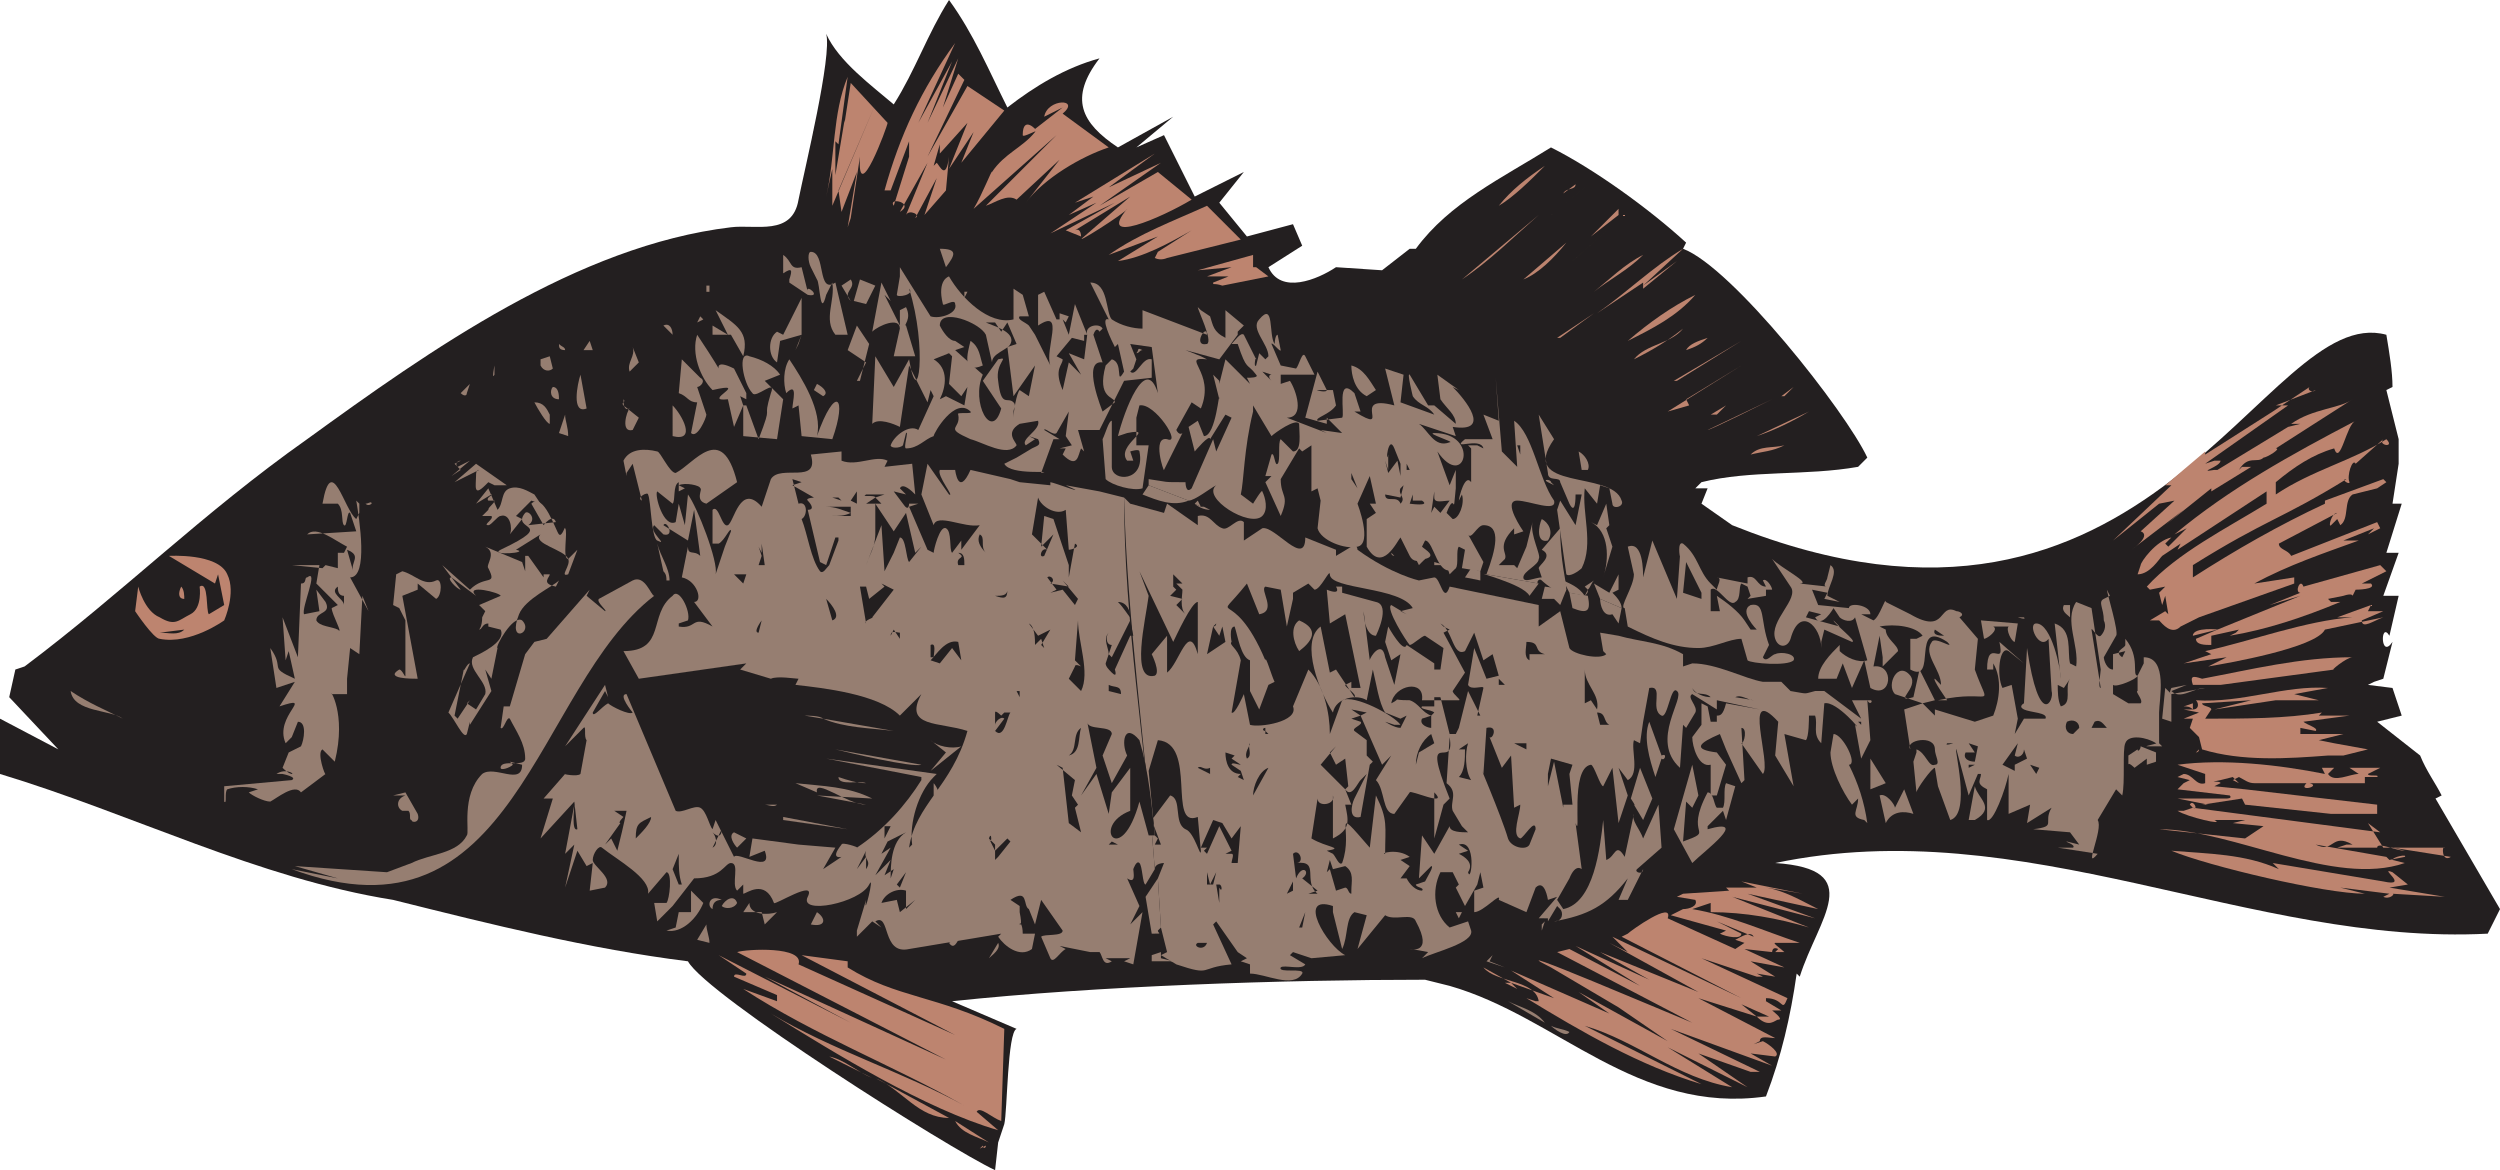
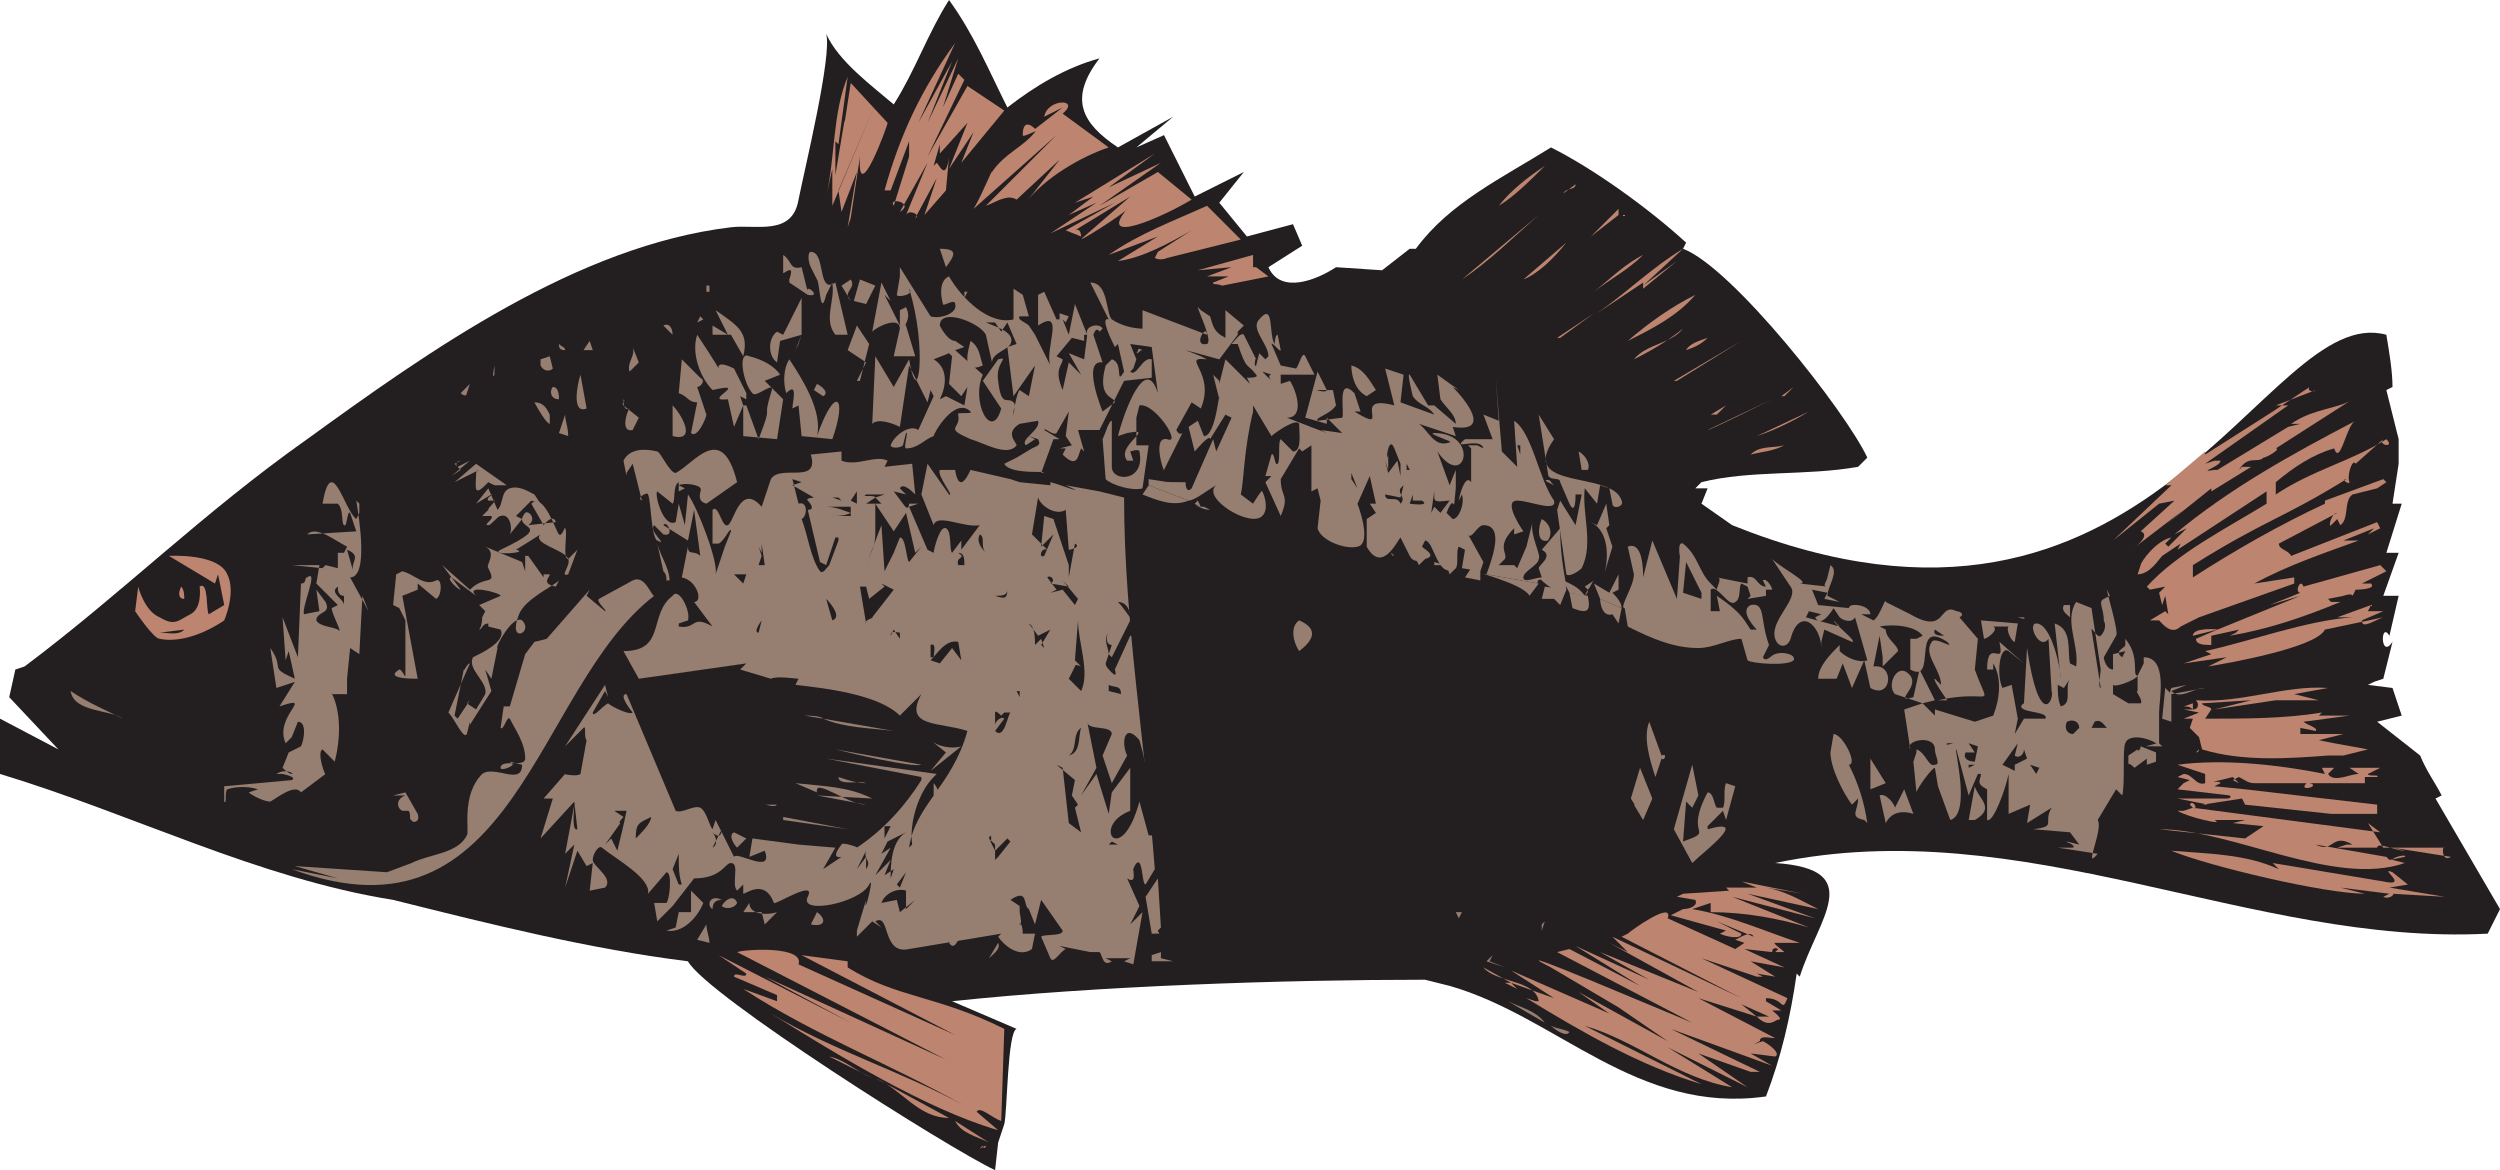
<svg xmlns="http://www.w3.org/2000/svg" width="610.5" height="285.75">
  <path fill="#231f20" fill-rule="evenodd" d="m610.5 222-15.75-27 1.5-.75c-1.5-3-3.75-6-5.25-9.75l-10.5-8.25 6-1.5-2.25-6.75-6-.75 1.5-.75 2.25-.75 2.25-9c-3 4.5-3-5.25-.75-1.5l2.25-9.75H582l3.75-10.5H582h.75l3.75-12h-2.25l1.5-9.75v-6l-3-12 1.5-.75c0-3.75-.75-8.25-1.5-12.75-30-8.25-57 87.75-159.75 46.5l-7.5-5.25 1.5-3.75h-3l1.5-1.5c12-3 25.5-1.5 38.25-3.75l2.25-2.25c-5.25-11.25-33-46.5-45-51l.75-1.5c-9-8.25-22.5-18-33-23.25-12 7.5-24.75 13.5-33 24.75h-1.5L337.5 66l-11.25-.75c-4.5 3-13.5 6.75-16.5 0L318 60l-2.25-5.25-11.25 3-6.75-8.25 6-7.5-12 6-7.5-15-6.75 3 9-7.5L273 36c-9-6-12-12-4.5-21.75-8.25 2.25-15.75 6.75-22.5 12-4.5-9-8.25-18-14.25-26.25-5.25 8.25-8.25 17.25-13.5 25.5C213 21 204.75 15 201.75 8.25c1.5 5.25-5.25 33-6.75 40.5-1.5 9-10.5 6-16.5 6.75C141 60 105 85.5 75 107.25c-25.5 18-45 37.5-69 55.5l-2.25.75-1.5 6.75 12 12.75L0 175.5V189c32.25 9.75 63 25.5 96 30.75 24 6 48 12 72 15 4.5 8.25 63.75 45.75 75 51l.75-6.75 1.5-4.5c.75-3 .75-22.5 3-23.25l-15.75-6.75c35.25-3.75 81-5.25 115.5-5.25l6 1.5c26.25 7.5 45.75 31.5 77.25 27 3.75-9.75 6-19.5 7.5-30l.75.75c4.5-14.25 16.5-26.25-6-27.75C494.25 198 549.75 231 607.5 228l3-6m-336-104.25c0 41.25 9 81.75 9 123 0-41.25-9-81.75-9-123m4.5 0c42 18.75 90 18 132.75 36-42.75-18-90.75-17.25-132.75-36" />
  <path fill="#967e71" fill-rule="evenodd" d="M299.25 75.75v6.75c-3-1.5-3-3-3.75-5.25l-2.25-1.5-.75-.75c0 .75 3.75 8.25 2.25 9-3.75.75 0-5.25 0-2.25l-15.75-6v4.5c-2.25 0-5.25-.75-7.5-2.25-1.5-1.5-.75-9-5.25-9l4.5 9c-2.25-.75.75 5.25 1.5 6.75L273 84l1.5 6.75c-2.25 3.75 0-2.25-3-3l-1.5 1.5c-2.25 8.25 2.25 7.5 2.25 9l-3 2.25s-5.25-12.75 0-12L267 81.75c.75-2.25 1.5-.75 1.5-.75l.75-.75c-.75-1.5-4.5-.75-3.75 1.5l-3-7.5-1.5 7.5-1.5-3.75.75.75.75-1.5-2.25-.75V78H258l-3-6.75-1.5.75v7.5c6.75-4.5 1.5 6 3 9.75l-3.75-7.5-1.5-2.25c-.75-.75-3-1.5-2.25-2.25h3.75-1.5l-1.5-5.25-2.25-1.5V78c-6 1.5-12.75-5.25-15.75-10.5 0 0-3 .75-1.5 6.75 0 .75 3-1.5 3 0 .75 2.25-3.75 3.75-6 3l-7.5-12v2.25L219 72c0 .75 4.5 0 3-1.5 4.5 14.25 2.25 30.75 0 17.25l-3.75 6.75-4.5-7.5-.75 16.5c1.5-1.5 5.25 0 6.75.75l2.25-15 4.5 9 .75-3 .75 1.5-3.75 8.25c-2.25-1.5-6 1.5-6.75 3.75 0 .75 2.25.75 3 0l.75-3c.75-.75-.75 3.75 0 3.75 3 0 4.5-2.25 6.75-3 0-.75 5.25-9.75 9-6 .75.75-3.75 0-3 .75.75 3.75-3.75 3 3 6 3 .75 9 4.5 11.25 1.5 0-.75-3-3 .75-5.25l4.5-.75c.75 2.25-4.5 4.5-3 6l2.25-1.5-1.5-.75 2.25.75c.75 1.5 0 1.5-1.5 2.25l-3.75 2.25-3 1.5c1.5 3 12.75 1.5 9 2.25l3-8.25h1.5L255 105c0-.75 2.25 1.5 3 .75l3-5.25-.75 6 1.5 2.25-3 .75h1.5l-.75 1.5c3.75 3.75 3.75 0 4.5-1.5l.75.75-1.5-5.25h5.25l6-12 6.75-.75v-4.5c-2.25-.75-3.75 4.5-5.25 3l.75-.75.75-2.25L276 84l5.25.75 1.5 11.25c-3-9.75-8.25 4.5-9.75 10.5l2.25-.75c7.5-1.5-3 3 0 6.75h1.5l-.75-2.25s2.25-.75 2.25 0c1.5 7.5-6.75 7.5-6.75 3.75v-11.25c-.75 0-1.5 3-2.25 4.5L270 117c1.5 1.5 6.75 3 9 2.25l1.5-10.5h-3V102l.75-3c3.75-.75 10.5 9.75 6.75 8.25-3.75-.75-.75 8.25-.75 7.5l4.5-9s-.75.75-1.5-.75l3.75-6.75 2.25 1.5c3.75-9-5.25-12.75 1.5-12l-1.5-.75-3.75-1.5 8.25 2.25 4.5-6V81l1.5-1.5-4.5-3.75" />
  <path fill="#967e71" fill-rule="evenodd" d="m381 129-4.5 5.25c3 1.5-.75 3.75-.75 4.5l.75 2.25c-1.5 0-4.5 1.5-4.5 0s3.75-3 3.75-4.5c.75-.75-2.25-6-1.5-9l-1.5 6-2.25 5.25-.75-.75H366l1.5-1.5c.75-1.5-2.25-3 2.25-7.5v1.5l2.25-.75s-5.25-7.5-1.5-7.5c3 0 9.75 3 9 0-3.75-5.25-5.25-16.5-9.75-19.5l.75 11.25-3.75-3.75-1.5-18 .75 10.5-3.75-1.5 2.25 6h-6.75c-3.75 3 3.75-.75 4.5 2.25l-1.5-.75h-2.25l.75.75v8.25c-1.5-2.25-3 3.75-3 4.5l.75-1.5c.75 2.25-.75 6-2.25 6l-1.5-1.5c2.25-6 1.5 2.25 2.25-6v-4.5l-1.5 3.75-3-8.25c6.75 9.75 10.5-4.5-.75-4.5-2.25 0 5.25 2.25 3.75 2.25-3.75 1.5-5.25-3-7.5-4.5l9 3-.75-2.25c9.75 1.5 3-6.75 0-9.75l1.5.75L351 91.5l.75 6c1.5 2.25 3.75 3.75 3.75 6l-5.25-4.5h-1.5l-4.5-7.5c-.75-.75.75 5.25.75 5.25 1.5 2.25 3.75 2.25 5.25 4.5l-8.25-3 .75-6.75-4.5-1.5 2.25 9c-11.25-3 0 7.5-9.75 1.5h1.5l-1.5-4.5c-4.5-4.5-2.25 5.25-3 6l-6 .75c-.75-.75 3-1.5 4.5-3.75l-.75-3.75h-3.75c-.75 0 2.25.75 2.25 0l-2.25-4.5-3 11.25 5.25 1.5V102l3.75 3.75-5.25-.75 1.5.75-9.75-3.75c4.5 0 2.25-6.75.75-9l-2.25.75V91.5H321l-2.25-4.5c-.75-1.5-1.5 2.25-2.25 3l-3.75-.75L310.5 84c0-.75 2.25 2.25 2.25 1.5l-.75-3.75c-.75 0-.75 3-.75 2.25-1.5-2.25 0-10.5-3.75-6-2.25 2.25 2.25 6 2.25 9l-.75.75-1.5-1.5-.75 3c-.75.75 0-3 0-1.5l-3-6c-.75-.75-2.25 1.5-3 2.25h1.5c2.25 6.75 2.25 4.5 4.5 7.5.75.75-1.5.75-2.25.75l.75 1.5-6-6-1.5 6V93l-1.5-1.5 1.5 6c0-3-.75 9-3.75 9l-1.5-3.75-2.25 1.5 1.5 6s3.75-4.5 3.75-3l3.75-6 1.5.75-3.75 8.25-.75-3-5.25 12c-1.5 1.5-1.5-1.5-1.5-1.5-6 0-3.75 0-9-.75v1.5l9.75 3.75c1.5 0 5.25-3 6.75-3.75-3.75 3 8.25 10.5 11.25 7.5 1.5-1.5.75-4.5 0-6 0-.75-2.25 3-2.25 3l-3-2.25c.75-3 .75-11.25 3-20.25V99l4.5 7.5c.75-.75 6-4.5 6.75-3 0 2.25.75 6.75-1.5 6.75l-3-3c-.75.75 0 5.25-.75 6s-.75-3-1.5-2.25l-1.5 5.25h1.5l-1.5 1.5 3.75 8.25c2.25-5.25 0-4.5 0-9l4.5-7.5.75.75 2.25-1.5V120l1.5-.75.75 3-.75 6.75c.75 3 6.75 5.25 9.75 4.5 3.75-.75 0-10.5 0-10.5l3-6.75L336 123h-1.5l1.5 2.25-2.25 1.5v6.75c3.75 6.75 7.5-1.5 8.25-2.25l2.25 4.5c.75 1.5 2.25 1.5 3.75.75 3-.75 0-2.25-.75-3l.75-1.5c2.25 0 3 9.75 7.5 6.75.75-.75 0-4.5.75-5.25l1.5.75-.75 4.5 4.5.75.75-2.25-3.75-6.75c.75 1.5 2.25-2.25 3.75-2.25 4.5 0 3 6 .75 12l12.75 2.25c-.75 0 0-1.5.75-.75s5.25 4.5 6 2.25c0-2.25-1.5-6.75-1.5-15m-94.5 105.75-3-.75v.75zm-5.25-1.5v1.5h2.25v-2.25l-2.25.75" />
-   <path fill="#967e71" fill-rule="evenodd" d="m454.5 175.5-9-6.75h-2.25c-3 .75-1.5.75-6 0l2.25 2.25-4.5-4.5h-4.5c-4.5-.75-11.25-4.5-17.25-4.5l-2.25.75v-3c-5.25-3-10.5-3-15.75-4.5l-4.5-.75.75 4.5.75.75c-1.5 1.5-8.25 0-9-1.5l-2.25-9-5.25 3.75v-5.25l-21.75-4.5c-1.5 4.5-2.25-2.25-3.75-2.25l-3.75.75s-6.75-1.5-15-7.5c0 0 0-1.5-1.5-.75l-3.75 2.25v-1.5l-7.5-3c0 7.5-7.5-3-10.5-2.25l-4.5 3v-4.5c-1.5-1.5-3.75 2.25-5.25 1.5-2.25-.75-3-3.75-6-3v2.25L285 123l-.75 2.25L276 123l-1.5-1.5c.75 30 5.25 60.75 7.5 90.75 0-1.5 2.25-1.5 2.25-1.5l-1.5 3.75.75 12 1.5 6-1.5.75 3.75 2.25c9 3 5.25.75 13.5 0l-4.5-9.75.75-.75 5.25 7.5 2.25 1.5-1.5.75 2.25.75v2.25c3.75 0 10.5 3.75 12.75 0 .75-1.5-6 0-5.25-1.5.75-.75 5.25.75 6-.75l-3.75-2.25.75-.75 4.5 1.5 8.25-.75c-4.5-2.25-12-15-3-12v1.5l2.25 9c1.5-3 .75-7.5 3-9l3 .75-2.25 8.25 6.75-8.25c2.25 1.5 6.75-.75 7.5 1.5 4.5 8.25-1.5 6.75-1.5 6.75s.75 0 4.5.75l-1.5 1.5c3-1.5 12.75-3.75 12-6.75l-.75-2.25-4.5 1.5c-3.75-3-4.5-9-2.25-13.5h3l1.5 3-.75.75 2.25 4.5 3-5.25.75-3 .75 3.75-2.25.75v5.25c2.25 0 6.75-5.25 6-3l6.75 3 2.25-6c2.25-2.25 3 3 3 3l2.25-.75-4.5 5.25H378v.75l2.25-3.75.75.75c.75.75.75 3-1.5 3 8.25-1.5 12.75-3.75 18-10.5l-2.25 5.25h2.25l3.75-7.5c0 1.5-2.25.75-1.5 0l6-5.25-.75-10.5-3.75 8.25c-.75-2.25-3-4.5-2.25-6l-2.25 10.5c-2.25-3.75-2.25 0-4.5.75l-.75-9.75c-.75 6.75-2.25 20.25-9.75 21.75l-1.5-2.25 3-5.25c1.5-3.75 3-2.25 3-2.25l-1.5-11.25c1.5 4.5-1.5-13.5 3.75-14.25.75 0 2.25 5.25 3 5.25l2.25-4.5 1.5 13.5 2.25-6.75-2.25-6.75 2.25 3c3-1.5.75-7.5 1.5-9.75l1.5.75.75-5.25 1.5-8.25c3.75-.75 0 5.25 3 6.75 1.5.75 2.25-7.5 3.75-6 2.25 1.5-6.75 12 .75 18.75L411 177l.75.75L414 174c.75-1.5-2.25-3.75-.75-4.5l6 3.75V171l10.5 2.25-8.25-1.5c-.75 3-1.5 3-2.25 3v1.5h-1.5l-.75-3.75-1.5-.75V177l-2.25 3c0 2.25 1.5 7.5 4.5 6.75v7.5h1.5l2.25-7.5-2.25-3c-6-.75-4.5-2.25.75-4.5l1.5 3.75 3.75 8.25.75-.75-.75-12.75c1.5 0 .75 3.75 0 3.75l5.25 7.5c2.25-2.25-5.25-22.5 3.75-12.75l-.75 8.25 4.5 7.5-2.25-12.75 5.25 1.5c.75-.75.75-5.25.75-6h1.5c.75 2.25-.75 4.5 1.5 6.75l.75-9.75c3-.75 9.75 7.5 7.5 5.25l1.5 8.25 2.25-4.5L456 171c.75 1.5 1.5 0 .75 0h-4.5l2.25 4.5" />
  <path fill="#967e71" fill-rule="evenodd" d="m283.5 226.5-.75-12-3 4.5 1.5 9c3 0 1.5 0 1.5-.75l.75-.75" />
  <path fill="#967e71" fill-rule="evenodd" d="m268.5 120-8.25-1.5c6.75 3-3-.75-3.75-.75v.75l-7.5-.75-2.25-.75-9.75-2.25c-3 6.75-3.75 0-3.75 0h-3.75c-.75 1.5 3.75 6.75 2.25 6l-5.25-7.5-1.5 7.5 3 7.5c.75-3 7.5.75 11.25 0l-4.5 6V132l-2.25 3c-.75-.75 0-5.25-1.5-6s-3 5.25-3 6l-1.5-.75-4.5-10.5 2.25-.75H222s0 2.25-1.5 0l-2.25-3 3 .75-1.5-1.5c.75-1.5 3 .75 3.75 1.5l-.75-7.5-6.75.75.75-1.5c-3-1.5-7.5 1.5-11.25 0v-2.25l-7.5.75c2.25 7.5-7.5 2.25-9.75 6l-2.25 6.75c-5.25-6-6.75 3.75-8.25 4.5S175.5 123 174 124.5v8.25h1.5c1.5-.75 3-4.5 3-3l-1.5 3.75-2.25 6.75c.75-3-4.5-16.5-6.75-19.5l-.75 7.5-1.5-5.25-.75 4.5c-3 1.5-5.25-6.75-4.5-7.5l3.75 3c.75-.75 0-4.5 1.5-5.25v3.75-1.5l1.5-.75-1.5-.75c1.5-.75 5.25 0 5.25.75.75 0-1.5 3 1.5 3.75l7.5-5.25c-3.75-15-10.5-4.5-15-2.25-1.5 0-3.75-5.25-4.5-5.25-3-.75-6.75-.75-8.25 2.25l.75 3.75v-.75l1.5-2.25 2.25 9c-1.5-.75 1.5-2.25 1.5-1.5.75 1.5.75 10.5 2.25 11.25 3 1.5-2.25-2.25-.75-3.75l2.25 2.25c3 .75.75-3.75 0-2.25l6 3.75 1.5-7.5 1.5 11.25c-1.5-1.5-3 0-3-2.25l-1.5 7.5c3.75.75 5.25 6 3 6l4.5 6c-5.25-3-3.75.75-8.25 0v-.75l2.25-.75c.75-2.25-2.25-8.25-3.75-6-6 4.5-1.5 13.5-12 13.5l3.75 6.75 26.25-3.75-1.5 1.5 7.5 2.25c1.5-.75 6 0 6.75 0l-.75 1.5c6.75.75 20.25 2.25 25.5 7.5l5.25-5.25c-4.5 8.25 4.5 6.75 11.25 9-3.75 13.5-12.75 18-14.25 28.5l.75-.75c-.75-5.25 1.5-12.75 5.25-16.5l.75-.75-27-3.75 23.25 4.5v.75c-3.75 6-9 12-15.75 16.5.75 0-3.75-1.5-3.75-.75-3 3.75 0 3 0 3l-4.5 3 3-5.25-9-.75-11.25-1.5-.75 4.5 3.75-1.5c2.25 6-6.75 0-7.5 1.5l-4.5-9-.75 2.25c-.75-.75-1.5-4.5-3-5.25s-4.5 1.5-6 .75l-12-28.5c-2.25 0 1.5 4.5 1.5 4.5-.75.75-5.25-1.5-6-2.25-1.5.75-3.75 3.75-3.75 2.25l3-5.25.75 1.5-.75-3-9.75 15 4.5-4.5c.75-.75 0 2.25.75 3l-1.5 8.25c-.75.75-4.5 0-3.75 0l-5.25 6H135l-3 9.75 8.25-9 .75 6.75c-1.5.75-.75-5.25-.75-6l-2.25 12 2.25-2.25-2.25 10.5 3-9 2.25 3.75 1.5-.75-.75 6.75 3.75-.75c2.25-2.25-3-5.25-3-6.75s1.5-3.75 2.25-3c3.75 3 12 7.5 11.25 11.25l4.5-5.25c1.5 0 .75 6.75 0 7.5h-3l.75 4.5 3.75-3.75 5.25-6.75c6.75 0 7.5-3.75 9-3.75 2.25 0 0 5.25 1.5 6.75l3-3-1.5 1.5v2.25c.75 0 5.25-3.75 7.5 2.25 0 .75 10.5-6 8.25-1.5s12.75 1.5 15-3c1.5-3-1.5 9-.75 3.75l-2.25 7.5v1.5L213 225l2.25 1.5-1.5-1.5c3.75-2.25 1.5 8.25 8.25 6.75l22.5-3.75-.75.75c1.5 2.25 5.25 5.25 8.25 3l.75-3.75h-3c0-2.25-.75-3-.75-2.25 0 0 .75.75 0-3v-1.5l-2.25-1.5c4.5-3 3 1.5 4.5 2.25l1.5 3.75 1.5-6 5.25 7.5c0 1.5-4.5.75-5.25 1.5l2.25 5.25c.75 1.5 2.25-1.5 3.75-2.25l-1.5-.75 7.5 1.5h2.25c.75.75.75 3.75 3 2.25L270 234h6l-1.5.75 2.25.75 2.25-12.75-3 3 2.25-4.5-3-6.75c2.25 1.5 1.5-1.5 1.5-2.25 0 0 .75-2.25 1.5-1.5s.75 5.25 1.5 5.25l2.25-3.75c-2.25-30-7.5-60.75-7.5-90.75l-6-1.5m12-1.5-1.5 2.25c3.75 1.5 7.5 3 11.25 1.5l-9.75-3.75" />
  <path fill="#231f20" fill-rule="evenodd" d="m271.5 160.5-.75-.75L270 162c0 .75.75 1.5 1.5 2.25 1.5 1.5.75-.75.75-.75l3.75-8.25h.75l-.75-3.75-4.5 9m21-13.5c-1.5 0-5.25 8.25-6 9.75l-8.25-17.25 2.25 6c-.75 6-4.5 21 1.5 19.5 1.5-.75-.75-5.25-.75-5.25l3.75-4.5v9c3-2.25 5.25-12.75 7.5-4.5V147m-19.5 0c1.5 1.5 2.25 3 3 3.75 0-1.5-.75-3.75-3-3.75m2.25 24.75-3-.75 3 .75m6 1.5 2.25.75-2.25-.75m-10.5 33H273l-1.5-.75zm32.25-4.5-2.25 3-2.25-3.75-2.25-.75-3 6.75h1.5l-.75.75.75.75 3-6.75 3 6-1.5.75h1.5c.75 0 0 1.5 0 2.25h1.5l.75-9m-10.5-2.25c-7.5 3 0-18-9.75-18.75l-2.25 7.5L282 204l.75.75-.75 1.5h1.5l-2.25-6 4.5-6c3 .75.75 6.75 3.75 8.25 2.25.75 3.75 7.5 3.75 5.25l-.75-8.25" />
  <path fill="#231f20" fill-rule="evenodd" d="M278.25 180.75c-3.75-4.5-4.5.75-3 3.75l-3.75 6.75-2.25-6.75 2.25-5.25c0-2.25-6-.75-6-3l2.25 11.25-3.75 6.75 3.75-5.25 3 9.75.75-5.25 4.5-6V198c-9.75 3.75-2.25 14.25 2.25-2.25l2.25 8.25h1.5c-.75-7.5-1.5-15.75-3.75-23.25" />
  <path fill="#967e71" fill-rule="evenodd" d="M279 85.5c-1.5-.75-.75 0-1.5.75.75 0 .75-.75 1.5-.75m-49.5-24.75 1.5 4.5c2.25-3 3-4.5-1.5-4.5m1.5 4.5c.75.75.75 1.5.75 2.25 0-.75 0-1.5-.75-2.25m4.5 6v1.5l.75-1.5zM357 222.75h-1.5l.75 1.5zm-129-28.5c2.25.75.75-2.25 0-3v3m-.75-13.5-9-2.25 9 2.25m4.5 49.5c1.5 2.25 2.25-1.5 3-1.5-2.25-1.5-1.5.75-3 1.5m-13.5-51.75-17.25-3c5.25 2.25 11.25 2.25 17.25 3m198.75 15c-6 11.25 2.25 9-6 12l.75-9.75 1.5 1.5 1.5-3-1.5-7.5-4.5 15.75 4.5 8.25c3-3 14.25-11.25 3.75-8.25v-.75l3.75-3.75.75 2.25 2.25-8.25-2.25-.75c-.75 1.5 0 4.5-.75 6h-1.5c-.75-.75-.75-3.75-2.25-3.75m-14.25-17.25c-1.5 3.75 0 9 1.5 13.5l1.5-4.5c.75.75 1.5-1.5 0-.75l-3-8.25m-26.25 49.5v1.5l.75-2.25zM357.75 141l3.75.75v-2.25l-2.25-.75-1.5 2.25m-11.25-3 1.5-1.5h-2.25l.75 1.5m-6-2.25-.75-.75c0 .75.75.75.75.75m9.75 2.25h3l.75 2.25 1.5-1.5-5.25-1.5v.75m-12.75-3-3-.75c.75.75 2.25.75 3 .75m-141 39.75 4.5.75c-.75-.75-3.75-.75-4.5-.75m96-52.5-.75.75 1.5.75zm0 0" />
  <path fill="#967e71" fill-rule="evenodd" d="m293.25 123.75-1.5-.75c.75.75 2.25 1.5 3.75 1.5l-1.5-.75h-.75m-129.75 18c0-3-2.25-6-3-9l1.5 6.75c.75.75.75 1.5.75 2.25h.75m63.75 39 3.75 3-3.75 4.5 7.5-6c-2.25.75-6 0-7.5-1.5m149.25-34.5h3l1.5 1.5 1.5-3.75-5.25-.75-.75 3m-3-.75 2.25-3-12.75-2.25c-3.75-.75 9 2.25 10.5 5.25m4.5-27.75 1.5.75-.75-.75c0-.75-2.25-.75-.75 0" />
  <path fill="#967e71" fill-rule="evenodd" d="m386.25 120.75-1.5 7.5-3.75-6-.75 2.25 2.25 15.75c.75.75 3-.75 3.75-1.5 3-6 0-13.5.75-19.5l3 3.75.75-4.5 2.25.75.75 3.75c0 1.5 3 .75 2.25-.75-2.25-7.5-25.5-2.25-16.5-15l-3.75-6L378 115.5c0 2.25 3 .75 3 2.25l2.25 5.25c1.5 3 1.5-1.5 1.5-2.25h1.5" />
  <path fill="#231f20" fill-rule="evenodd" d="m331.5 119.25-1.5-3.75v1.5zM342 123c1.5-1.5-.75-2.25 0-3.75l.75-.75-.75 3-3.75-.75c0 2.25 3 0 3.75 2.25m8.25.75 1.5 1.5 2.25-3c-1.5 0-3.75.75-3.75-.75V120l-.75 5.25.75-1.5m-3-1.5H345v-1.5l-.75 2.25s5.25.75 3-.75" />
  <path fill="#967e71" fill-rule="evenodd" d="m391.5 141 2.25-7.5-1.5-4.5.75-.75-.75-5.25-2.25 5.25-1.5-.75c4.5 2.25 4.5 9 3 13.5m-13.5-9c1.5-2.25 0-4.5-1.5-5.25-.75 1.5-1.5 6 1.5 5.25m15.75 18 1.5 2.25.75-3.75-5.25-2.25c0 1.5.75 4.5 3 3.75" />
  <path fill="#967e71" fill-rule="evenodd" d="m393.75 144.75 1.5-.75v-3.75l-2.25 4.5-3.75-2.25 1.5 3.75 5.25 2.25c0-1.5-1.5-3-2.25-3.75m25.5.75.75 3.75h-2.25V144c1.5-1.5 4.5 4.5 6 3 1.5-.75.75-3.75 1.5-4.5l1.5.75.75 2.25-.75.75 4.5-.75V144h1.5c0-.75-1.5-3-2.25-2.25l.75 1.5c-2.25 0-2.25-3-4.5-2.25v1.5l-7.5-1.5c1.5 0 0 2.25 0 3l-1.5-1.5c-3-3-3-6.75-6.75-9.75-1.5-.75-.75 3.75-.75 3l-.75 10.5-6-14.25-2.25 9c0-1.5 0-9-3.75-7.5l1.5 6.75c0 3-3.75 8.25-2.25 8.25l15 5.25-15-5.25.75 4.5c6 3 11.25 5.25 17.25 5.25 3.75 0 7.5-2.25 10.5-2.25l1.5 5.25c.75.75 9.75 1.5 11.25 0 .75-1.5-3-2.25-4.5-1.5-.75 0-2.25 2.25-3 .75l1.5-3c-2.25-6-.75-10.5-4.5-9.75-3 1.5 1.5 6 1.5 6h-1.5l-1.5-2.25c-1.5-2.25-4.5-4.5-6.75-6" />
  <path fill="#231f20" fill-rule="evenodd" d="M415.5 142.5v2.25l-3.75-7.5-.75 7.5 4.5 1.5v-3.75m-144 15c-1.5 0-1.5-2.25-.75-3-1.5 1.5 0 3.75 0 5.25l.75-2.25m17.25-13.5-1.5-1.5h1.5l-2.25-2.25v3l.75.75-1.5 1.5 3 .75-1.5 1.5 2.25 2.25c-1.5-1.5-.75-4.5-.75-6M309 178.5v-.75c-.75 0-.75.75 0 .75m.75.75-.75-.75v.75zm6-33-1.5 6.75-1.5-9-3.75-.75c-1.5.75 3 6-1.5 6.75l-3-7.5c-9 11.25-3.75-.75 4.5 18.75 0-1.5 1.5 3.75 2.25 5.25l-1.5.75-2.25 6-2.25-4.5v-7.5c-2.25-.75-3-6-3.75-8.25-1.5 0-.75 3.75-.75 3.75-.75.75 1.5 1.5 2.25 4.5L300.75 174c.75.75 3-4.5 3-4.5l1.5 7.5c2.25.75 12-.75 10.5-4.5l3.75-9c3.75 3.75 5.25 10.5 5.25 15.75l3-8.25c3-1.5 12.75 3.75 14.25 6h-1.5l-2.25-.75s2.25 1.5 3.75 1.5l1.5-3-1.5.75-3.75-1.5c-1.5-2.25-2.25-7.5-3-10.5l-1.5 7.5c-2.25-1.5-7.5-.75-8.25 3-3-4.5-8.25-17.25-3-21l2.25 11.25 1.5-.75 4.5 6.75c.75-.75-2.25-2.25-2.25-3l1.5-.75v1.5h2.25l-3.75-18-3.75 2.25L324 144c3.75 1.5 2.25-.75 2.25-.75h1.5v1.5L336 147c3.75.75 0 8.25 0 8.25-2.25 0-3-3.75-3-6l1.5 12c0-.75 3-5.25 3.75-.75l2.25 6.75 1.5-7.5-2.25 1.5-1.5-4.5.75-3.75s3.75 6.75 4.5 4.5l6.75 4.5v1.5h1.5l.75-5.25-4.5-3c-.75 0-3 2.25-3.75 2.25-.75-.75-6-9-4.5-9.75l3.75 2.25-1.5-.75 3-.75c-3-5.25-20.25-4.5-20.25-8.25 0-1.5-2.25 3.75-3.75 3.75l-1.5-1.5-3.75 2.25v1.5m-19.5 6.75.75-.75c0 .75-.75.75-.75.75" />
  <path fill="#231f20" fill-rule="evenodd" d="M306 160.5c0 .75-.75.75-.75.75s.75 0 .75-.75m-7.5-7.5-.75 2.25-1.5-2.25-1.5 6.75 4.5-3-.75-3.75" />
  <path fill="#967e71" fill-rule="evenodd" d="m389.25 141.75-2.25 1.5.75.75c.75-.75.75-1.5 1.5-2.25m-7.5 0 1.5 3 3.75.75c-1.5-2.25-3.75-3-5.25-3.75m6 2.25c0 .75 0 .75-.75 1.5l.75-1.5" />
  <path fill="#967e71" fill-rule="evenodd" d="m383.25 144.75.75 3.75c3.75 1.5 4.5.75 3.75-3l-4.5-.75m-66 6.75c-2.25 1.5-1.5 5.25 0 7.5 3-2.25 5.25-5.25 0-7.5" />
  <path fill="#231f20" fill-rule="evenodd" d="M349.5 177.75v-3l-2.25.75c-.75 1.5 1.5 2.25 2.25 2.25m-4.5-10.5c.75 0 .75 0 1.5-.75-.75.75-.75.75-1.5.75" />
  <path fill="#231f20" fill-rule="evenodd" d="M362.25 161.25 360 154.5l-2.25 4.5c-3 1.5-3-5.25-6-6.75l.75.75 1.5.75-1.5.75 5.25 9.75-3 4.5c0 .75 2.25 2.25 1.5 2.25h-9c.75-5.25-6.75-3.75-7.5.75 3-1.5-.75-.75 4.5-.75 2.25.75 3 3 5.25 3.75l.75-.75c-.75-.75-3.75-.75-3-1.5h3v-2.25h1.5l2.25 9h1.5l.75-1.5 2.25-9 3 6h-.75l1.5-6.75c0-.75-3 .75-3.75-.75l1.5-9 3 7.5 3-.75-1.5-5.25-2.25 1.5m-174 72-1.5-.75-1.5.75c.75.75 2.25 1.5 3 0m189 1.5 1.5 1.5 16.5 6.75c-6-3-12-6-18-8.25m45-17.25c.75.75 1.5.75 3 .75-1.5-.75-2.25-.75-3-.75m-19.5 12.75-3-1.5v1.5zm0 0" />
  <path fill="#bd846f" fill-rule="evenodd" d="m207 18.75-2.25 16.5-.75-.75v8.25l2.25-13.5V30l1.5-9.75 9 9.75c0 .75-7.5 21-6.75 8.25l-2.25 15-.75 2.25 2.25-13.5-3.75 9.75-.75-5.25 9-21-10.5 24.75v-9l-1.5 6.75c2.25-9.75 1.5-20.25 5.25-29.25m52.5 9L270.75 36C264 38.25 255 43.5 250.5 49.5l8.25-10.5-10.5 9.75c-2.25-1.5-5.25.75-7.5 1.5L258 33l-20.25 18c2.25-3.75 4.5-9.75 4.5-9 3-4.5 7.5-6 10.5-9.75.75-.75-3 1.5-3 .75 0-5.25 3.75-.75 3-1.5l6.75-5.25-4.5 2.25c.75-4.5 9-4.5 4.5-.75M366 50.25c3-3.75 6.75-6.75 11.25-9.75-3.75 3.75-7.5 7.5-11.25 9.75m15.75-3 3-2.25c0 1.5-2.25.75-3 2.25m5.25-1.5-12.75 10.5L387 45.75M303 58.5 285 63s-1.5.75-3 0l.75-1.5 8.25-5.25c-5.25 3-12 6.75-18 7.5l9.75-6-12 4.5c7.5-5.25 15.75-8.25 24-12L303 58.5m85.5-.75 6.75-6.75v1.5zM357 68.25l18.75-15.75c-6 5.25-12 11.25-18.75 15.75m27-4.5 12.75-11.25L384 63.75m-13.5 0 10.5-9-10.5 9m-28.5 6 12.75-11.25L342 69.75m30-1.5 10.5-9c-3 3.75-6.75 7.5-10.5 9m39-7.5-9.75 9 8.25-6-8.25 6.75V69L390 76.5c7.5-5.25 13.5-11.25 21-15.75" />
  <path fill="#967e71" fill-rule="evenodd" d="m204 69 3 12.75h-3c-3-3.75 0-8.25-.75-12.75l-1.5 3c-1.5 6-1.5-3-2.25-3.75l-1.5-3c-.75-1.5-.75-3.75 0-3.75 3.75 0 1.5 10.5 6 7.5m-8.25-3.75 1.5 6c-.75-2.25 3.75 1.5 0 .75l-4.5-3v-.75c.75-2.25.75-3-1.5-1.5v1.5-6c2.25 1.5 1.5 3.75 4.5 3" />
  <path fill="#bd846f" fill-rule="evenodd" d="M306 62.25v3h.75l3 2.25-11.25 2.25c-2.25-.75-2.25 0-2.25-.75l3.75-1.5h-5.25l6-2.25-8.25.75 13.5-3.75m83.25 9c3.75-3 7.5-6.75 12-9-3.75 3.75-8.25 6-12 9" />
  <path fill="#967e71" fill-rule="evenodd" d="m213.75 69.75-2.25 4.5-3-.75 1.5-5.25 3.75 1.5" />
  <path fill="#bd846f" fill-rule="evenodd" d="m386.25 68.25-6 4.5 6-4.5" />
  <path fill="#967e71" fill-rule="evenodd" d="m207.75 73.5-2.25-3.75 2.25-1.5c1.5 2.25-2.25 3 0 5.25M216 72l3.75 7.5v-3.75l1.5-.75c1.5 3-.75 4.5 0 4.5l2.25 7.5h-5.25l1.5-6.75c0-3-5.25-.75-6.75.75l2.25-12 2.25 4.5L216 72m-42.75-.75h-.75v-1.5h.75v1.5" />
  <path fill="#bd846f" fill-rule="evenodd" d="m393.75 79.5 12-8.25-12 8.25m3.75 3.75C402.75 78.75 408 75 414 72c-4.5 5.25-10.5 8.25-16.5 11.25" />
  <path fill="#967e71" fill-rule="evenodd" d="m195.75 81.75-1.5 3.75.75-1.5.75-2.25-5.25 1.5-.75 5.25c-2.25-1.5-2.25-6 0-7.5l1.5.75 4.5-9v9M181.5 87l-3-5.25H174V79.5l3.75 2.25-3-6C180 79.5 183 81 181.5 87" />
  <path fill="#bd846f" fill-rule="evenodd" d="m381 76.5-3.75 3 3.75-3m-.75 6 9-6-8.25 6zm0 0" />
  <path fill="#967e71" fill-rule="evenodd" d="m171.75 78-1.5.75.75-1.5zm0 0" />
  <path fill="#231f20" fill-rule="evenodd" d="m240.75 81.75 1.5 6.75c0-2.25 3.75-3 4.5-4.5 1.5-3-4.5-4.5-6-5.25H243l1.5 2.25 1.5-2.25 2.25 5.25-2.25.75 1.5 12 5.25-7.5-1.5 7.5-2.25-1.5c-.75.75-1.5 5.25-1.5 6.75v-1.5c0-.75.75-1.5 0-2.25-1.5-1.5-3 1.5-3.75-5.25-.75-4.5 3-6 0-5.25L240 93l4.5 6.75c-2.25 8.25-7.5-1.5-4.5-8.25l-6.75-6 2.25-.75-2.25-1.5c-1.5 0-3-2.25-3.75-3.75 0-4.5 9.75-.75 11.25 2.25" />
  <path fill="#bd846f" fill-rule="evenodd" d="M400.5 77.25 399 78l1.5-.75" />
  <path fill="#967e71" fill-rule="evenodd" d="M164.25 81.75 162 79.5c1.5-.75 2.25.75 2.25 2.25m48 2.25L210 93h-.75l2.25-4.5-4.5-3 2.25-6 3 4.5" />
  <path fill="#bd846f" fill-rule="evenodd" d="M399 87.75c3-3.75 9-3.75 12-7.5-3.75 3-7.5 5.25-12 7.5" />
  <path fill="#967e71" fill-rule="evenodd" d="m146.25 81.75.75.75-.75-.75" />
  <path fill="#231f20" fill-rule="evenodd" d="m265.5 81.75-.75 6-3.75-1.5 3 5.25-3-3-1.5 6.75c-2.25-5.25 0-6 0-7.5L258 87l3.75-4.5 3 .75v-1.5h.75" />
  <path fill="#967e71" fill-rule="evenodd" d="m182.25 99 3 8.25c3.75-9.75.75-3.75 3-11.25 1.5-3.75-3.75 1.5-4.5 0-2.25-2.25-3.75-10.5-.75-9 3 .75 6 2.25 7.5 4.5l-3.75 1.5 4.5 4.5-1.5 9.75-8.25-.75V99l-2.25 5.25-1.5-6.75c-6.75.75 6-4.5-3.75-2.25-3-3-5.25-9-3.75-13.5 4.5 6.75 5.25 8.25 5.25 8.25s-.75-2.25 3.75 0l3 6v1.5l-1.5-.75.75 2.25h.75" />
  <path fill="#bd846f" fill-rule="evenodd" d="M417 82.5c-1.5 1.5-3 2.25-5.25 3 .75-1.5 3-2.25 5.25-3M408.75 93l16.5-9.75L409.5 93Zm0 0" />
  <path fill="#967e71" fill-rule="evenodd" d="M144.75 85.5h-2.25l1.5-2.25zM240 89.25c-5.25 2.25-3.75-3-3-6 2.25 1.5 2.25 3.75 3 6M138 85.5c-1.5 0-1.5-.75-1.5-1.5.75.75 1.5.75 1.5 1.5m18 3-2.25 2.25c-.75-2.25 1.5-3.75.75-6l1.5 3.75" />
  <path fill="#231f20" fill-rule="evenodd" d="m232.5 87-.75 6.75 3 3 1.5-2.25-.75 4.5-4.5-2.25-1.5.75c1.5-3 2.25-7.5-1.5-9.75l3.75-1.5.75.75" />
  <path fill="#bd846f" fill-rule="evenodd" d="m431.25 86.25-3.75 3 3.75-3" />
  <path fill="#967e71" fill-rule="evenodd" d="M135 90c-.75.75-2.25.75-3-.75v-1.5l2.25-.75.75 3m36 2.25c1.5.75 0 2.25-.75 2.25l2.25 6.75c0 .75-2.25 6-3.75 4.5l1.5-7.5c-2.25 0-2.25-1.5-4.5-2.25l.75-8.25 4.5 4.5m28.5 14.25c4.5-12.75 7.5-9.75 3.75.75l-7.5-.75L195 99l-1.5.75c0-1.5 1.5-6.75-1.5-3.75-.75-2.25-.75-6 .75-8.25 3 4.5 8.25 12.75 6.75 18.75m-78.75-15c-.75 1.5 0-2.25 0-2.25v2.25M336 95.25l-2.25 1.5c-3-1.5-3.75-5.25-3.75-7.5 3 .75 4.5 3.75 6 6" />
-   <path fill="#bd846f" fill-rule="evenodd" d="m411.75 97.5.75 1.5-5.25 1.5 18-11.25-13.5 8.25" />
  <path fill="#231f20" fill-rule="evenodd" d="M310.5 91.5c-.75 0-.75.75 0 1.5l-2.25-2.25 2.25.75" />
  <path fill="#967e71" fill-rule="evenodd" d="M143.25 99.75c-3.75 1.5-2.25-6-1.5-8.25l1.5 8.25" />
  <path fill="#bd846f" fill-rule="evenodd" d="m433.5 93-1.5.75 1.5-.75" />
  <path fill="#967e71" fill-rule="evenodd" d="M114 96c0 .75-.75.75-1.5 0l2.25-2.25L114 96m87 .75-2.25-1.5.75-1.5c1.5.75 3 2.25 1.5 3m-64.5.75c-2.25 0-2.25-2.25-1.5-3 1.5 0 1.5 2.25 1.5 3" />
  <path fill="#bd846f" fill-rule="evenodd" d="M45 146.25c-1.5 0-1.5-1.5-.75-3 .75.75.75 2.25.75 3" />
  <path fill="#967e71" fill-rule="evenodd" d="m147 95.25-.75-.75.75.75" />
  <path fill="#bd846f" fill-rule="evenodd" d="M565.5 95.25 555.75 99h3l-20.25 14.25 2.25-.75h1.5c0 1.5-6 3-1.5 2.25h.75l17.25-10.5 3-.75h-2.25c5.25-3.75 12-3.75 15-6l-18.75 12c1.5 0-2.25 2.25-3 2.25-1.5 1.5-3.75-.75-6 3l.75-.75h2.25l-9.75 6v-.75l-11.25 9 4.5-3.75-12.75 9.75c5.25-3.75 2.25-4.5 2.25-4.5l8.25-7.5-3.75.75-11.25 9 14.25-13.5h-1.5l9.75-8.25v.75l16.5-10.5 9-6c-.75.75.75 1.5 1.5.75m-135.75-.75-2.25 2.25 2.25-2.25m5.25 2.25 3-2.25-2.25 2.25zM417 105l15.75-7.5c-1.5.75-15 7.5-15.75 7.5" />
  <path fill="#967e71" fill-rule="evenodd" d="m152.25 99 3.75 3-1.5 3c-3 .75-1.5-4.5-.75-5.25-1.5.75-1.5-1.5-1.5-2.25.75.75-.75.75 0 1.5m-18 2.25v2.25c-.75 0-3-3.75-3.75-5.25 2.25 0 3 1.5 3.75 3m30 5.25V99c2.25 2.25 6 9 0 7.5" />
  <path fill="#bd846f" fill-rule="evenodd" d="M417.75 101.25 421.5 99l-2.25 2.25zM429 106.5l12.75-6c-3.75 2.25-8.25 4.5-12.75 6m147-3.75 3.75-2.25-3.75 2.25m-.75 10.5 6.75-6c-1.5 1.5 3 2.25.75 0-8.25 5.25-18 7.5-27 13.5v-3c4.5-3.75 9-6.75 14.25-8.25 1.5 4.5 3-6 5.25-6.75C559.5 111 544.5 119.25 531 130.5l3-1.5-4.5 4.5-.75-.75 1.5-1.5c-3.75.75-7.5 6-7.5 6.75l-.75 2.25c3 0 5.25-3.75 6-4.5l4.5-3-.75 1.5L553.5 120v3c-9.75 6-21.75 12-29.25 20.25l.75.75 3.75-.75-1.5 1.5.75 3 .75-2.25.75 4.5-.75-.75-3.75 2.25h2.25c.75.75 3 3.75 5.25 1.5l4.5-2.25 23.25-8.25V141l-9.75 1.5c8.25-4.5 17.25-7.5 25.5-10.5h-3.75l7.5-3-1.5 1.5 3-1.5-.75-1.5-21 8.25c-.75-1.5-3-1.5-3-3l14.25-7.5c-1.5 0-2.25 3.75-1.5 3l1.5-1.5.75 1.5c2.25-1.5.75-6 3-7.5l6-1.5 2.25-1.5-.75-.75-14.25 5.25v.75c-11.25 5.25-21.75 11.25-32.25 18v-3c18-11.25 21.75-11.25 37.5-21-1.5 0 .75 1.5.75.75-.75-1.5.75-6 1.5-4.5" />
  <path fill="#967e71" fill-rule="evenodd" d="m138.75 106.5-2.25-.75 1.5-4.5c0 1.5.75 3 .75 5.25" />
  <path fill="#231f20" fill-rule="evenodd" d="m353.25 109.5-3-1.5 3 1.5M342 113.25v3l-.75-3.75-2.25 3-.75-3 .75 2.25V111c-.75 3 0-5.25 1.5-1.5l1.5 3.75m28.5-4.5h.75V111Zm0 0" />
  <path fill="#bd846f" fill-rule="evenodd" d="M435.75 108.75c-3 1.5-5.25 1.5-8.25 2.25 2.25-2.25 5.25-1.5 8.25-2.25" />
  <path fill="#967e71" fill-rule="evenodd" d="M387.75 114.75h-1.5l-.75-4.5c1.5.75 3 3 2.25 4.5M112.5 112.5c-.75 0-1.5.75-.75 1.5l3-1.5-4.5 3.75 2.25-1.5-1.5-1.5 1.5-.75m9.75 6.75-3-1.5-.75.75c-3 3-2.25 0-2.25-2.25 0-.75 0-1.5.75-1.5l-6 3 5.25-4.5 7.5 5.25h-3l1.5.75m-3-6 .75 1.5-.75-1.5" />
  <path fill="#231f20" fill-rule="evenodd" d="M343.5 114.75v-1.5l.75 1.5zm-224.25 1.5-1.5-1.5 1.5 1.5m78 8.25 3 12.75 1.5.75 2.25-6.75h.75v.75l-2.25 6c-.75.75-1.5 2.25-2.25 1.5-2.25-3-3-9-4.5-12.75 1.5-.75 1.5-4.5-.75-3.75l-1.5-6 2.25.75-2.25.75 5.25 3c.75 0-2.25 0-1.5.75 0 0 2.25 2.25 0 2.25" />
  <path fill="#967e71" fill-rule="evenodd" d="M129.75 122.25 126 126l1.5.75-3 3.75c.75-1.5 0-5.25-2.25-4.5-.75 0-2.25 2.25-3 2.25-1.5 0 1.5-1.5.75-2.25h-2.25l1.5-1.5c0-.75 1.5-1.5 1.5-2.25h-1.5c-.75-.75 1.5-1.5.75-1.5l-3.75 2.25 3-3.75 2.25 5.25c1.5-1.5.75-4.5 3-5.25s4.5.75 6 1.5L132 123l-2.25-.75" />
  <path fill="#231f20" fill-rule="evenodd" d="m207.75 122.25 1.5-2.25v3zm6 .75 4.5 6.75 3-4.5 2.25 9.75 1.5-1.5-3 3.75c-.75-.75-.75-6-2.25-6l-1.5 3.75-2.25 4.5-.75-11.25-3.75 9.75c.75-2.25 2.25-4.5 2.25-7.5V123h-2.25l2.25-1.5c0-.75-3.75 0-2.25-.75h4.5l-2.25.75 1.5 1.5h-1.5" />
  <path fill="#967e71" fill-rule="evenodd" d="m85.5 141 4.5 8.25-1.5-3.75-.75 14.25-2.25-1.5-.75 7.5v3.75H81c-.75-1.5 3.75 4.5.75 16.5l-3-3c-1.5.75.75 6.75.75 6l-6 4.5c-1.5-2.25-6 1.5-7.5 2.25-1.5 0-4.5-1.5-5.25-2.25l2.25-.75c-2.25-.75-5.25-.75-7.5 0-.75.75 0 3.75-.75 3V192l16.5-1.5c1.5-.75-2.25-1.5-2.25-1.5h-1.5c2.25-1.5 4.5 0 3.75 0 0 0-.75 0-2.25-1.5l1.5-3.75 3-1.5c.75-1.5 1.5-6-.75-6l-1.5 3.75-1.5 1.5c-3-6.75 7.5-12-1.5-9l3.75-6-4.5 1.5-1.5-9.75c3.75 5.25-.75 4.5 6 7.5L70.5 159l-.75 2.25-.75-10.5 3.75 9.75.75-18c1.5 0 .75-1.5 1.5-1.5 3-2.25-1.5 7.5-.75 9l3.75-.75-.75-5.25 2.25 3c1.5 3-2.25 2.25-2.25 4.5.75 1.5 3.75 1.5 5.25 2.25 1.5 1.5-1.5-3.75-1.5-5.25l1.5-.75-5.25-5.25.75-4.5h-6.75l7.5.75.75-.75 3 .75V135H84l.75-1.5c-3-1.5-7.5-5.25-9.75-3l12-.75-1.5-4.5c-.75-.75-.75 3.75-1.5 3s0-3.75-1.5-5.25h-3.75C81 110.25 84 124.5 87 126.75l.75-1.5V123l-.75-.75c.75 4.5 3 18.75-1.5 18.75" />
  <path fill="#231f20" fill-rule="evenodd" d="m205.5 122.25-2.25-.75h1.5zm54.75 2.25.75 9.75c.75 0 3-.75 1.5-1.5L261 141v-3l-3.75-11.25L255 126l-.75 7.5 3-3-2.25 5.25c-1.5.75-.75-2.25.75-1.5L252 130.5l1.5-9c.75 2.25 4.5 4.5 6.75 3" />
-   <path fill="#967e71" fill-rule="evenodd" d="M90.75 123s-.75.75-1.5 0c.75 0 1.5-.75 1.5 0" />
  <path fill="#231f20" fill-rule="evenodd" d="M207.75 126h-4.5c1.5 0 3 0 4.5-.75-2.25-.75-3.75-1.5-6-1.5h6V126" />
  <path fill="#967e71" fill-rule="evenodd" d="m141 134.25-2.25 6c-2.25.75.75-2.25 0-3.75-.75-2.25-9-3.75-6.75-6l-6 3.75c3.75.75-6.75 1.5-3.75 0 14.25-6.75 2.25-4.5 6-9 .75-.75 3 1.5.75 3l6.75-.75c-.75-2.25-3 .75-3 .75l-3-5.25c3-3 6 6.75 6.75 7.5s1.5-2.25 1.5-1.5c.75.75-.75 7.5.75 7.5l2.25-2.25" />
  <path fill="#231f20" fill-rule="evenodd" d="M240.75 135c-1.5-1.5-2.25-3-1.5-4.5 1.5.75 0 3 1.5 4.5m-55.5 3 .75-2.25-.75-2.25.75 1.5v-2.25l.75 5.25h-1.5" />
  <path fill="#967e71" fill-rule="evenodd" d="m127.5 137.25.75 2.25v.75-4.5h.75l3.75 5.25v-.75h1.5c0 .75-2.25 2.25 1.5 3l.75-1.5c-1.5 1.5-8.25 4.5-9.75 8.25-3 7.5 3.75 4.5.75 1.5-2.25-1.5-6.75 6.75-6 6.75l-1.5 7.5-1.5-2.25 1.5 5.25-5.25 8.25v-.75l-.75 3c-.75 1.5-3-3.75-4.5-5.25l5.25-12c-.75 0-1.5 2.25-1.5 1.5L111 174.75l.75.75 3-4.5-.75.75 2.25 1.5 2.25-3.75c.75-3-4.5-6-3-9 1.5-.75 8.25-3.75 6.75-6.75l-3-.75v-.75c-1.5 0-1.5 1.5-2.25 1.5 0 0 .75-.75.75-3l.75-1.5-1.5-1.5 5.25-2.25c0-.75-9-3-6 0l-6-4.5c-1.5 0 1.5 3 2.25 3l-4.5-6 6.75 6c3.75-3.75 6.75-.75 4.5-5.25-.75-.75 2.25-3.75-.75-5.25l9 3.75" />
  <path fill="#231f20" fill-rule="evenodd" d="m86.25 139.5-1.5-5.25c3.75 1.5.75 3 1.5 5.25" />
  <path fill="#bd846f" fill-rule="evenodd" d="M55.5 140.25c2.25 4.5-.75 11.25-.75 11.25s-8.25 6-15.75 4.5c-1.5 0-6-6.75-6-6.75l.75-6s1.5 6 5.25 7.5c3.75 2.25 4.5.75 7.5-.75s2.25-6.75 2.25-6.75c2.25-1.5 1.5 6 2.25 6.75l3.75-2.25-1.5-7.5-.75 2.25-11.25-6.75s12-.75 14.25 4.5" />
  <path fill="#231f20" fill-rule="evenodd" d="M235.5 138H234c-.75-2.25 2.25-1.5 0-3 1.5 0 1.5 1.5 1.5 3" />
  <path fill="#967e71" fill-rule="evenodd" d="m439.5 142.5 6.75.75c-1.5 0 0-1.5 0-2.25l.75-3c2.25 1.5-.75 5.25-.75 7.5l3 1.5-3.75-.75.75-1.5-3.75-.75 1.5 3.75 7.5.75c0-1.5 5.25-.75 5.25 1.5h-2.25l3 1.5c1.5-.75 3-6 3-4.5l6 3c9 5.25 6.75-3 11.25-.75.75 0 2.25.75.75 1.5L483 156l-.75 7.5c3.75 10.5 4.5 4.5-9 7.5h2.25s-3.75-5.25-3-5.25l1.5 1.5c0-3.75-4.5-7.5-2.25-10.5.75-1.5 6 2.25 3.75 0-9-6-2.25 10.5-9 6.75V156h1.5l1.5-.75c-1.5-2.25-6.75-3-10.5-2.25l1.5.75c0 2.25 3 3.75 3 5.25l-3.75 3.75v-2.25l-.75-5.25-1.5 7.5c5.25-.75 4.5 8.25-.75 5.25l-1.5-6.75-3 6.75-2.25-6-1.5 3.75H444c0-3 3-6 5.25-8.25v1.5c1.5 1.5 4.5 3 6.75 2.25l-3-10.5c-.75 1.5-3 .75-3.75 0l-1.5-2.25s-3 5.25-4.5 2.25l1.5-.75-3-.75-.75 1.5 8.25 2.25-1.5-1.5c0 .75 6 5.25 4.5 5.25l-6.75-3-.75 3v1.5c0-5.25-5.25-10.5-7.5-2.25-.75 2.25-3 2.25-3.75 0-1.5-4.5 6-9.75 3.75-12.75l-4.5-6.75c2.25 2.25 9.75 6 6.75 6" />
  <path fill="#bd846f" fill-rule="evenodd" d="M571.5 147c-9 3.75-18 6.75-27 8.25l1.5-.75.75-.75-6.75 1.5v2.25c-1.5 0-3.75 0-3.75-1.5l5.25-2.25-6 1.5c0-2.25 6.75-1.5 6-1.5l20.25-8.25-7.5 2.25 7.5-3c-1.5 0 0-3.75.75-1.5l18.75-5.25 1.5 1.5-6 3H579c1.5 1.5-3.75 1.5-3.75 1.5l-.75 1.5s0-.75-2.25 0l-3.75.75.75.75h2.25" />
  <path fill="#967e71" fill-rule="evenodd" d="m98.25 145.5 3.75 20.25c-1.5 0-8.25 0-4.5-2.25.75 0 1.5 2.25 1.5 1.5v-13.5l-1.5-3-1.5-.75.75-7.5 1.5-.75c3 .75 5.25 3.75 8.25 2.25 1.5-.75 1.5 3.75 0 4.5l-4.5-3.75v1.5l-3.75 1.5" />
  <path fill="#231f20" fill-rule="evenodd" d="m182.25 140.25-.75 2.25-2.25-2.25h3m74.25 2.25 4.5.75-1.5-1.5 3.75 4.5-.75 1.5-3-3.75-3 .75 1.5-.75-2.25-3c.75-.75 2.25.75.75 1.5" />
  <path fill="#967e71" fill-rule="evenodd" d="M159.75 145.5c-29.25 22.5-33.75 87-88.5 66.75l11.25 2.25-10.5-3 22.5 1.5 6-2.25c4.5-2.25 11.25-2.25 13.5-6.75.75-.75-1.5-9.75 3.75-15 3-2.25 9.75 3 9.75-2.25l-3-.75.75.75c-.75.75-3 1.5-3 .75 0-2.25 6 0 6-2.25 0-3.75-2.25-6.75-3.75-9.75-.75-.75-1.5 3-2.25 2.25l.75-5.25h1.5l3.75-12.75 2.25-3 3-.75 10.5-12-.75 1.5 4.5 3.75c.75 0-2.25-2.25-1.5-3l8.25-4.5c3-1.5 4.5 3.75 5.25 3.75" />
  <path fill="#231f20" fill-rule="evenodd" d="m218.25 144-5.25 6.75c.75 0-2.25.75-1.5 1.5l-1.5-9h1.5l.75 3 3.75-3-.75-.75 3 1.5M84 145.5v2.25c0-1.5-3.75-3-1.5-4.5 0 .75 0 2.25 1.5 2.25m159 0c1.5 0 3 0 3-1.5 0 2.25-.75 2.25-3 1.5" />
  <path fill="#967e71" fill-rule="evenodd" d="m521.25 187.5 3-2.25v1.5l2.25-.75v.75-3l-3.75-1.5c0 .75-.75 1.5-.75.75l-2.25 1.5V183v3.75c0-.75 1.5.75 1.5.75m-34.5-34.5h3.75c-.75.75.75 3.75 1.5 3.75l.75-4.5-9-.75.75 4.5c.75 0 3.75-2.25 2.25-3" />
  <path fill="#bd846f" fill-rule="evenodd" d="m537 183-.75.75s.75 0 .75-.75m-1.5-11.25-2.25.75c.75 0 1.5 0 2.25.75v-1.5" />
  <path fill="#bd846f" fill-rule="evenodd" d="M572.25 179.25h-10.5v-1.5l3.75.75c.75-.75-2.25-1.5-3-2.25l11.25-1.5h-7.5l.75-.75c-9 1.5-18.75 1.5-28.5 1.5l1.5-2.25c0-.75-2.25-.75-2.25-1.5l12-.75-9 2.25 15-2.25h10.5l-6-1.5 8.25-1.5c-10.5-.75-21 3.75-32.25 3 .75.75.75 2.25-.75 2.25h-2.25l3.75.75-3.75 1.5h2.25l-.75 2.25L537 180l.75 3c9.75 3 21 2.25 30.75 1.5h3.75l6-1.5-8.25-1.5-3.75-.75 6-1.5" />
  <path fill="#967e71" fill-rule="evenodd" d="m528.75 168-.75 7.5 2.25.75v-6.75l-1.5-1.5" />
  <path fill="#967e71" fill-rule="evenodd" d="m530.25 169.5 8.25-1.5c-3 0-6 3-8.25.75l3.75-1.5-3.75.75s-.75 1.5 0 1.5m-19.5-15.75L513 168c-.75 0 0-3.75 0-4.5l-2.25-15L507 147c-3 4.5.75 10.5 0 15.75l-1.5-.75c-.75-3 .75-8.25-3.75-9.75l1.5 13.5c0-2.25-2.25-13.5-6-13.5-2.25 0 .75 6.75 3 3.75l.75 12.75c.75 2.25-3 9.75-6-10.5l-.75 13.5s-1.5.75 0 1.5 6 .75 5.25 2.25h-5.25l-2.25 3.75.75-3.75-1.5-8.25-2.25.75c-1.5-3-.75-10.5 1.5-9l3.75 3-6-5.25c1.5 6.75-3-1.5-3 6.75h1.5V162c2.25 3.75 1.5 9 0 12.75l-4.5 1.5-9.75-3v1.5l-3-3 3-.75-3.75-7.5-1.5 6.75c-5.25 1.5 1.5-2.25-.75-5.25-3-3.75-6 2.25-3.75 4.5l6.75 2.25-4.5 1.5 1.5 9.75c-1.5-2.25 6-3.75 6 0 0 1.5 1.5 3.75 0 3.75-1.5.75-2.25-3-4.5-3.75v.75l-.75 2.25.75 7.5c0-.75 3.75-6 4.5-6l.75 4.5 3 8.25c5.25-1.5.75-18 1.5-17.25l3 11.25L483 189h.75c0 1.5-1.5 2.25 1.5 3.75v7.5c1.5.75 4.5-7.5 5.25-11.25v9.75l5.25-2.25-.75 4.5 6-3.75c-2.25 3.75 1.5 4.5-4.5 5.25l9 .75 2.25 3-3-.75c-.75 0 2.25.75 1.5 1.5h-3.75l9.75 1.5c-3.75 4.5 1.5-6 0-8.25l4.5-7.5 1.5 1.5c.75-3 0-11.25.75-12.75.75-2.25 5.25-1.5 7.5 0 .75 0-3 .75-2.25.75H528l-.75-.75V174c0-3 2.25-13.5-3.75-13.5v1.5l-1.5 3c-1.5 0 .75-4.5-3-9v1.5c0 .75-3 1.5-.75 3l.75-1.5-3 .75v3.75c-1.5 0-2.25-2.25-2.25-3l3-5.25c.75-.75-2.25-10.5-2.25-11.25l.75 1.5-1.5.75c-1.5.75 0 2.25 0 5.25.75 1.5 0 3-.75 3.75s-2.25-2.25-2.25-1.5" />
  <path fill="#231f20" fill-rule="evenodd" d="m203.25 151.5-1.5-5.25c1.5 1.5 3.75 4.5 1.5 5.25" />
  <path fill="#967e71" fill-rule="evenodd" d="M505.5 147.75v3c-.75-.75-2.25-1.5-1.5-3h1.5" />
  <path fill="#bd846f" fill-rule="evenodd" d="m582 150.75-14.25 3c-2.25 4.5-24 8.25-28.5 9l4.5-2.25-10.5 1.5 6.75-2.25-1.5-.75c10.5-2.25 24.75-7.5 36-8.25h-3.75l8.25-3-.75 1.5H582l-5.25 2.25c0 2.25 3 0 5.25-.75" />
-   <path fill="#231f20" fill-rule="evenodd" d="m174 150 .75.75-.75-.75" />
  <path fill="#967e71" fill-rule="evenodd" d="M494.25 150.75c.75.75-1.5 0-1.5 0h1.5" />
  <path fill="#231f20" fill-rule="evenodd" d="M185.25 154.5c-1.5 0 .75-3 .75-3l-.75 3M264 168.75l-3-3 1.5-3c0-.75 1.5 0 1.5 0l-1.5-1.5.75-9.75c0 5.25 3 12.75.75 17.25m-10.5-13.5 3-1.5-2.25 3.75.75.75-.75-2.25-1.5 1.5c0-1.5 0-4.5-1.5-5.25l2.25 3M45 153.75c-1.5 1.5-3.75.75-6 .75l6-.75M219.75 156l-1.5-2.25-.75 1.5c0-1.5 1.5-.75 2.25-.75v1.5m255-.75c-.75 0-3 0-2.25-1.5l2.25 1.5m-240 6-2.25-3-3 3.75-2.25-.75c1.5-1.5 3.75-5.25 6.75-4.5l.75 4.5m142.5-1.5h-3.75v1.5c-1.5-.75-.75-3-.75-4.5 3.75 0 1.5 2.25 4.5 3" />
  <path fill="#231f20" fill-rule="evenodd" d="M228 160.5h-.75v-3c1.5-.75.75 2.25.75 3" />
-   <path fill="#bd846f" fill-rule="evenodd" d="m570 163.5-27.75 3.75h-6.75c-.75-2.25 0-2.25 2.25-1.5 12-2.25 24-5.25 36.75-5.25-1.5 0-6 3.75-4.5 3" />
  <path fill="#967e71" fill-rule="evenodd" d="m65.25 166.5-.75-5.25.75 5.25" />
  <path fill="#231f20" fill-rule="evenodd" d="m390 173.25-1.5-2.25-1.5.75v-8.25c0 3.75 3.75 6 3 9.75m126-6c.75.75 6-1.5 6-2.25v3.75c-.75 0 1.5 2.25.75 3h-3L516 169.5v2.25-8.25 3.75m-10.5-1.5c-1.5 2.25.75 6-2.25 6.75-.75-1.5-.75-3.75-.75-5.25l1.5.75 1.5-2.25m-139.5 1.5v-1.5l1.5 1.5zm-92.25 2.25-3-.75v-1.5c1.5.75 3 0 3 2.25m144 .75c-1.5 0-3.75-.75-4.5-2.25.75 2.25 3 .75 4.5 2.25" />
  <path fill="#967e71" fill-rule="evenodd" d="M30 175.5c-3-2.25-12-1.5-12.75-6.75 4.5 3 8.25 4.5 12.75 6.75" />
  <path fill="#231f20" fill-rule="evenodd" d="m249 170.25-.75-1.5h.75Zm179.25.75-4.5-.75c1.5-.75 3 .75 4.5.75m-96 3.75 5.25 12 2.25-2.25-3.75 6c2.25 2.25 1.5 8.25 4.5 8.25l3.75-5.25c0-.75 9.75 3.75 6 0v11.25l2.25-8.25 1.5-1.5c-7.5-18.75 1.5-6 0-15l-.75 11.25c3 2.25.75 4.5 1.5 6.75l2.25 3.75 1.5 1.5c-1.5 0-4.5 0-4.5-1.5l-3.75 6.75-3-4.5-.75 10.5 3-3c.75 0-.75 2.25-1.5 3.75l-2.25.75c0 .75 2.25.75 1.5 1.5-1.5 0-3-1.5-3.75-3H342l2.25-3L342 210l2.25-.75c-3-2.25-7.5-.75-6-.75 0-6.75.75-8.25-2.25-14.25L334.5 207c-9.75-11.25-3.75-4.5-6.75 3.75-.75.75-1.5-1.5-2.25-2.25l-1.5-.75c4.5-.75 0-.75-3.75-3l1.5-9.75c0 2.25 4.5 1.5 3.75-.75v10.5c4.5-2.25 3.75-4.5 3-8.25h1.5l-1.5-3.75-6-6 3.75-4.5-1.5 1.5 1.5 3 2.25-1.5.75 6.75-.75.75c1.5 2.25 3-1.5 3.75-2.25l1.5-1.5-3 6c-.75 1.5-1.5 5.25 1.5 4.5l2.25-12.75.75-.75-1.5-1.5v-3.75l-3-2.25c-.75-.75 2.25-1.5 1.5-2.25l-2.25-.75 2.25-.75-2.25-1.5 3.75.75-1.5.75m-85.5-.75c-.75.75-1.5 6.75-3.75 4.5l2.25-3c-.75-.75-2.25.75-2.25 1.5v-3c0-.75 1.5.75 1.5.75l.75-.75h1.5M393 177h-2.25l-.75-3c2.25 0 1.5 2.25 3 3m61.5 0-.75-.75h.75zm53.25.75-1.5 1.5c-1.5 0-2.25-1.5-1.5-3 1.5-.75 3 0 3 1.5m6.75 0h-3.75l.75-1.5c1.5-.75 2.25.75 3 1.5M261 184.5c2.25-1.5.75-5.25 3-6.75-.75 2.25 0 6-3 6.75m102.75-4.5 3 7.5 2.25-3 .75 12.75 1.5-.75c0 2.25-2.25 7.5 0 8.25.75 0 3.75-5.25 3.75-2.25l-1.5 3.75c-.75 1.5-4.5.75-5.25-1.5-1.5-5.25-8.25-21-6-15.75l.75-11.25c3-.75 1.5 3 .75 2.25" />
  <path fill="#967e71" fill-rule="evenodd" d="m207 179.25 18 3.75-18-3.75" />
  <path fill="#231f20" fill-rule="evenodd" d="m350.25 181.5-3.75 2.25-.75 3c0-3 1.5-6 3.75-7.5l.75 2.25" />
  <path fill="#967e71" fill-rule="evenodd" d="M451.5 186.75c2.25 4.5 3.75 9 4.5 14.25l-.75-.75c-3.75-.75-1.5-2.25-1.5-5.25l-1.5 1.5c-2.25-3-5.25-9-5.25-12.75l.75-4.5c2.25 0 6 7.5 3.75 7.5M203.25 180l22.5 5.25-22.5-5.25" />
  <path fill="#231f20" fill-rule="evenodd" d="M304.5 185.25c-.75-1.5.75-3 .75-3.75-.75.75.75 3-.75 3.75m54.75 5.25-3-.75c1.5-1.5 1.5-4.5 1.5-6.75h-1.5l2.25-1.5c-.75 2.25-.75 6.75.75 9m117.75-9s-2.25.75-1.5 0h1.5m-104.25 0v1.5l-3-1.5zm109.5 4.5c-1.5 0-3-.75-2.25-2.25h2.25l-1.5-2.25 2.25.75-.75 3.75m9.75-1.5c.75.75 2.25 0 2.25-1.5l.75 2.25-3 1.5v1.5l-3-1.5 3.75-5.25-.75 3" />
  <path fill="#967e71" fill-rule="evenodd" d="M225 186.75c-2.25.75-18-3-21-3.75l21 3.75" />
  <path fill="#231f20" fill-rule="evenodd" d="m301.5 184.5-.75.75 2.25 1.5c-.75 0-2.25-.75-2.25 0l2.25 1.5.75 2.25-1.5-.75.75-.75c-3 0-3.75-3-3.75-5.25l2.25.75m222.75.75 1.5-.75-1.5.75" />
  <path fill="#967e71" fill-rule="evenodd" d="m221.25 190.5-27.75-5.25 27.75 5.25" />
  <path fill="#231f20" fill-rule="evenodd" d="m384 186.75-.75 2.25.75 7.5h-2.25v.75L379.5 186l-1.5 6v-3l.75-3.75 5.25 1.5" />
  <path fill="#967e71" fill-rule="evenodd" d="m460.5 191.25-3.75 1.5v-7.5zm0 0" />
  <path fill="#231f20" fill-rule="evenodd" d="m262.5 190.5-.75 3.75 1.5 2.25-.75.75 1.5 6-3-2.25-1.5-13.5-1.5-.75 4.5 3.75" />
  <path fill="#bd846f" fill-rule="evenodd" d="m567.75 189-.75-1.5h3l-1.5 1.5c1.5 2.25 5.25 0 7.5 0l-2.25-1.5h7.5l-3 1.5c0 .75 3 0 2.25.75h-3v1.5H564c3 .75-3 2.25-.75 0H550.5c-1.5 0-2.25-.75-3.75-1.5l-1.5.75 1.5.75-1.5-1.5-3 .75c-3.75.75 0 0 0 .75l-1.5.75 7.5.75 32.25 3.75v2.25H567h2.25l-21-2.25-.75-1.5-9.75 1.5h1.5l-7.5-1.5h12s1.5 0 .75-.75l-12.75-1.5 1.5-1.5 1.5-.75-3-.75 1.5-.75c2.25 0 3 3 5.25 2.25V189l-6.75-2.25c11.25-1.5 24.75 0 36 2.25" />
  <path fill="#231f20" fill-rule="evenodd" d="m482.25 186.75-1.5.75v-.75h1.5m15 2.25-1.5-2.25 2.25.75zM252 187.5l1.5-.75-1.5.75m43.5 0v1.5l-3-1.5c.75-.75 1.5.75 3 0m14.25 0-3.75 6.75c0-2.25 1.5-6 3.75-6.75" />
  <path fill="#967e71" fill-rule="evenodd" d="m403.5 195-2.25 5.25-2.25-3.75c.75.75-.75-1.5-.75-1.5l2.25-7.5 3 7.5m-192-3.75c-1.5-.75-6.75.75-6.75-1.5 2.25.75 4.5 1.5 6.75 1.5M213 195l-13.5-.75 12 2.25c-4.5 0-12.75-6.75-12-3l-5.25-2.25C201 192 207 192 213 195m269.25 5.25h-1.5l1.5-8.25c.75 3 5.25 5.25 0 8.25m-15-1.5C465 198 462 198 460.5 201l-1.5-6.75c1.5-.75 3.75 2.25 3.75 3l2.25-4.5 2.25 6m-369-.75c-1.5-.75-1.5-3 .75-3.75h-3l3-.75 3 5.25c.75 2.25-1.5 2.25-1.5 1.5-.75 0 0-1.5-.75-2.25h-1.5m91.5-1.5h-3c.75 0 2.25.75 3 0" />
  <path fill="#bd846f" fill-rule="evenodd" d="m535.5 197.25 45.75 6-3-2.25 3.75 6h15c-.75-.75-.75 3.75 1.5 2.25L584.25 207l3 .75c-2.25 0-6.75-2.25-6.75-.75h-9.75l2.25-.75h1.5c-5.25-3-4.5 2.25-9 0l17.25 3 .75.75 3.75-.75c.75-.75-3 0-3 .75l3 .75c-17.25 6-42-8.25-60-8.25l21 2.25 4.5-3-7.5-.75 3-.75h-7.5c3 1.5-6.75-.75-9-2.25h1.5l2.25-.75-.75-.75c.75-1.5 2.25 1.5.75.75" />
  <path fill="#967e71" fill-rule="evenodd" d="m198 196.5 9 2.25-9-2.25" />
  <path fill="#231f20" fill-rule="evenodd" d="M153 198c-.75 3.75-1.5 6.75-2.25 9.75l-1.5-3-1.5 1.5 3.75-5.25c-.75 0 .75-1.5.75-1.5L150 198h3" />
  <path fill="#967e71" fill-rule="evenodd" d="m193.5 198 15.75 2.25L193.5 198" />
  <path fill="#231f20" fill-rule="evenodd" d="M155.25 204.75c0-3.75.75-3.75 3.75-5.25 0 1.5-2.25 3.75-3.75 5.25" />
  <path fill="#967e71" fill-rule="evenodd" d="m207 202.5-15.75-2.25v-.75zm-17.25-.75 16.5 3-16.5-3" />
  <path fill="#231f20" fill-rule="evenodd" d="M216 204.75v-3h1.5zM174 207c1.5-.75.75-3 0-3.75 1.5 1.5 2.25.75 2.25-.75L174 207" />
  <path fill="#967e71" fill-rule="evenodd" d="M180 207c-.75-.75-2.25-3-.75-3.75l3 1.5L180 207" />
  <path fill="#231f20" fill-rule="evenodd" d="M221.25 203.25c-3.75 2.25-3.75 8.25-3.75 11.25l.75-2.25-2.25 1.5 1.5-3.75-3.75 3.75 3.75-6.75-2.25 1.5 1.5-3 4.5-2.25m20.25 1.5 1.5 1.5v1.5l3-3 .75.75-3 3.75-.75.75v-2.25l-1.5-3c.75-2.25.75 2.25 0 0m117 8.25c1.5-2.25-.75-3.75-2.25-4.5l2.25-.75-2.25-1.5c4.5-1.5 3 9.75 2.25 6.75m-170.25-6 .75 1.5-.75-1.5m23.25 5.25v-3l-2.25 3 2.25-4.5c-.75 2.25 1.5 2.25 0 4.5" />
  <path fill="#bd846f" fill-rule="evenodd" d="m556.5 212.25-1.5-1.5 27 4.5c6.75 1.5-1.5-3.75 2.25-2.25l3.75 3-4.5.75L597 219l-12.75-.75c.75 0-.75 1.5-2.25.75l1.5-.75-12-1.5 6 1.5c-9.75 0-38.25-6.75-47.25-10.5 9 .75 18 .75 26.25 4.5" />
  <path fill="#231f20" fill-rule="evenodd" d="M165.75 209.25c0 2.25 0 4.5.75 6.75h-.75l-1.5-3.75 1.5-3.75v.75m150.75 1.5c6-.75 1.5 4.5 5.25 7.5h-2.25l2.25-.75-3.75-3c2.25-1.5 0-3.75-1.5 0l-.75-6c1.5-1.5 3 2.25.75 2.25m12 .75c2.25 1.5 1.5 3.75 1.5 6v.75c-.75 0-.75-1.5-1.5-1.5l-2.25.75-1.5-5.25-.75.75.75-3 .75 2.25 3-.75M297 213l-.75 3h1.5c.75 0 .75 2.25 0 .75v3.75L297 216h-2.25v-3l.75 3 1.5-3m-78 3 2.25-3-1.5 3.75zm95.25 2.25 1.5-3v2.25zm0 0" />
  <path fill="#967e71" fill-rule="evenodd" d="M171.75 220.5c-1.5 3.75-5.25 7.5-9 6.75l2.25-.75.75-3.75h3v-5.25l3 3" />
  <path fill="#231f20" fill-rule="evenodd" d="M221.25 217.5v4.5l2.25-2.25-3.75 3-.75-3-3.75.75c.75-2.25 3.75-3.75 6-3" />
  <path fill="#967e71" fill-rule="evenodd" d="M180 220.5c-.75 1.5-3 1.5-3.75.75.75-1.5 3-3 3.75-.75m-3.75-.75c-1.5 0-2.25.75-2.25 2.25-1.5-.75-.75-3.75 2.25-2.25m13.5 3-3 3-.75-3h-4.5l1.5-2.25c0 3 4.5 3 6.75 2.25m8.25 3 1.5-3c2.25 1.5 2.25 3.75-1.5 3" />
-   <path fill="#231f20" fill-rule="evenodd" d="m317.25 226.5 1.5-3.75-.75 3.75zm0 0" />
+   <path fill="#231f20" fill-rule="evenodd" d="m317.25 226.5 1.5-3.75-.75 3.75z" />
  <path fill="#967e71" fill-rule="evenodd" d="m173.25 230.25-3-.75 2.25-3.75c0 1.5.75 3 .75 4.5" />
  <path fill="#231f20" fill-rule="evenodd" d="M294.75 230.25c-.75 2.25-3.75.75-2.25 0h2.25" />
  <path fill="#967e71" fill-rule="evenodd" d="M243.75 230.25c.75 1.5-1.5 3-2.25 3.75l2.25-3.75m120.75 3-.75 1.5 3.75 1.5-4.5-1.5 1.5-1.5m-.75 6L358.5 237l5.25 2.25m13.5 10.5-9-5.25c3 1.5 6.75 2.25 9 5.25m6 2.25c-.75 1.5-3.75-.75-4.5-1.5 1.5.75 3 .75 4.5 1.5m6 6 6 2.25-6-2.25" />
  <path fill="#bd846f" fill-rule="evenodd" d="M213 263.25 202.5 258c3.75.75 6.75 3.75 10.5 5.25m18.75 9.75c-7.5 0-11.25-6.75-18-9.75l18 9.75" />
  <path fill="#231f20" fill-rule="evenodd" d="M202.5 15.75C201.75 26.25 201 36 198 45c-1.5-9.75 3-19.5 4.5-29.25" />
  <path fill="#bd846f" fill-rule="evenodd" d="m245.25 251.25-.75 22.5c-2.25-.75-5.25-3.75-6-2.25l5.25 4.5c-18-5.25-39.75-18.75-55.5-28.5 15 9 32.25 14.25 47.25 22.5-17.25-9.75-36.75-17.25-54-28.5l8.25 3V243l-10.5-4.5c0-1.5 3 .75 3-.75l-6.75-4.5 32.25 16.5-21-11.25L231 258.75l-51-26.25c2.25-.75 16.5-1.5 15 3l38.25 17.25-37.5-19.5 11.25 1.5v1.5c12 7.5 21.75 6.75 38.25 15m-10.5-211.5 3-7.5-6 9 4.5-11.25-6.75 7.5v-2.25L228 40.5l.75-.75c.75.75 2.25 4.5 3-1.5L231 46.5l-5.25 6 3-9-5.25 9.75c1.5-.75-1.5-2.25-2.25-.75l5.25-12.75-6.75 12c3.75-2.25-3-3.75-1.5-1.5l3.75-12V34.5l-4.5 12H216c3.75-13.5 9-24.75 17.25-36l-9 19.5 8.25-15-6 15 7.5-15.75-3.75 12L234 18l1.5 1.5-9 18.75L236.25 21l9 6-10.5 12.75M275.25 51c0 .75-14.25 9.75-10.5 6.75L276 48l-13.5 8.25c1.5-.75 1.5 1.5 1.5 1.5l-3.75-1.5 12-6.75L256.5 57l11.25-7.5-6.75 3 6-4.5-4.5 1.5 19.5-12-11.25 8.25 12.75-6-15 10.5L282.75 42l8.25 6.75c-7.5 4.5-23.25 11.25-15.75 2.25m165 167.25-9-1.5c4.5.75 8.25 3 12.75 5.25l-17.25-3.75 16.5 6L423 219l18.75 7.5c-7.5-2.25-15.75-3.75-24-3.75v-2.25l-4.5 1.5c9 1.5 17.25 5.25 26.25 8.25h-6c-.75 0 1.5 1.5 2.25 2.25h-2.25l.75-.75c-1.5-.75-1.5.75-1.5.75l-6.75-.75 9.75 4.5-8.25-1.5 6 3.75-4.5-.75 1.5.75H429l-13.5-4.5 21 9.75c-1.5 3.75-.75 0-5.25 0V246v-1.5l3.75 2.25h-2.25s3 2.25 1.5 2.25c-.75 0-2.25 2.25-5.25-.75h3l-6.75-3 3.75 3-14.25-4.5 18.75 9.75c-1.5 0-3.75-.75-3.75.75l-1.5.75 2.25-.75c1.5.75 4.5 3 3 3.75l-6-.75 5.25 3-24.75-9 21.75 10.5h-2.25l-12.75-4.5 12 8.25-19.5-9.75L423 265.5c-13.5-2.25-23.25-11.25-36-15l28.5 14.25c-15-4.5-29.25-12.75-42.75-21l2.25.75h.75c-.75-5.25-10.5-4.5-13.5-8.25L369 240h-1.5l3 1.5-1.5-1.5 10.5 3.75L369 237l24 10.5-7.5-5.25 21.75 12-12-8.25-16.5-9.75c-15-7.5 30.75 12 34.5 13.5l-33-17.25 3-.75 17.25 9-15.75-9.75 18 8.25-12-6.75 24 9.75-21.75-12 4.5 2.25-3.75-3.75 31.5 15-29.25-15 1.5-.75c.75-.75 11.25-8.25 9.75-3.75l16.5 7.5 2.25-1.5-2.25-.75c1.5-.75 3.75-2.25 4.5-.75l-9-3.75 6 3c0 1.5-3.75.75-5.25 0l1.5-.75-13.5-3.75 3-1.5-1.5-.75 1.5.75c1.5 0 3.75-.75 3-2.25l-4.5-.75 1.5-.75 11.25-.75-.75-.75h7.5l-3.75-1.5 15 3M241.5 279c-3-1.5-6.75-2.25-8.25-5.25l8.25 5.25m-.75.75-1.5.75.75-.75c0 .75.75.75.75 0" />
</svg>